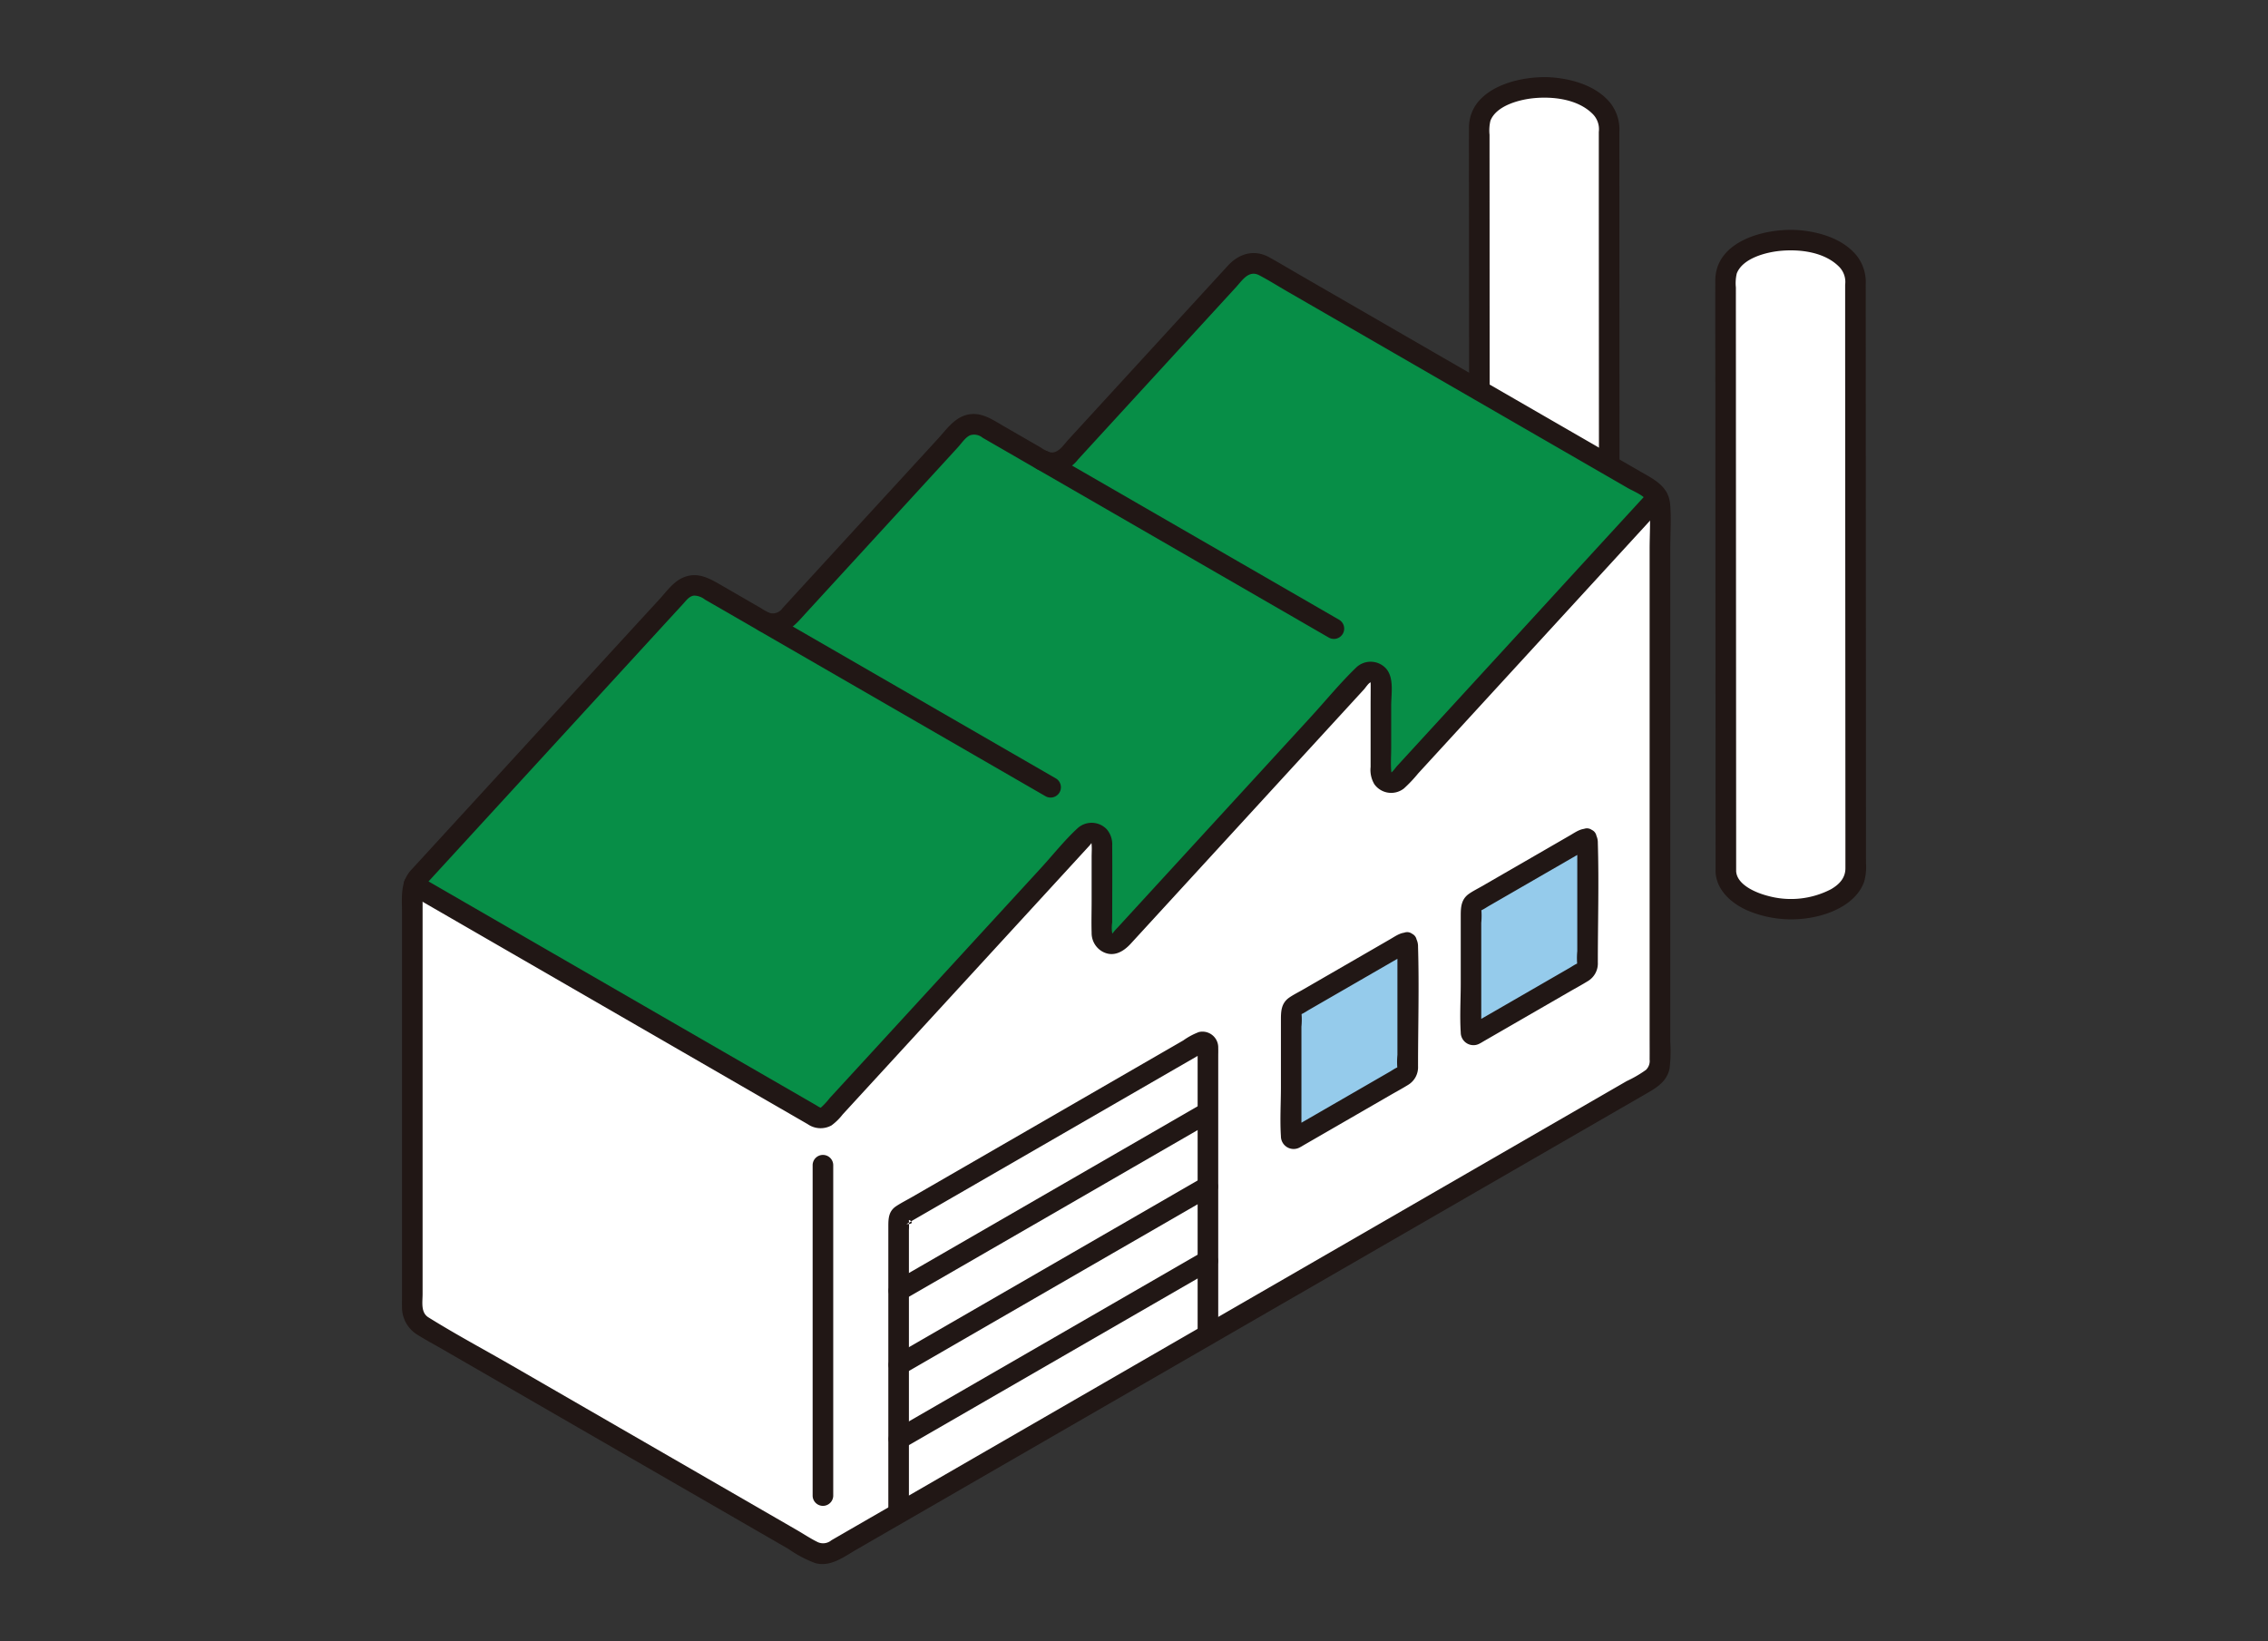
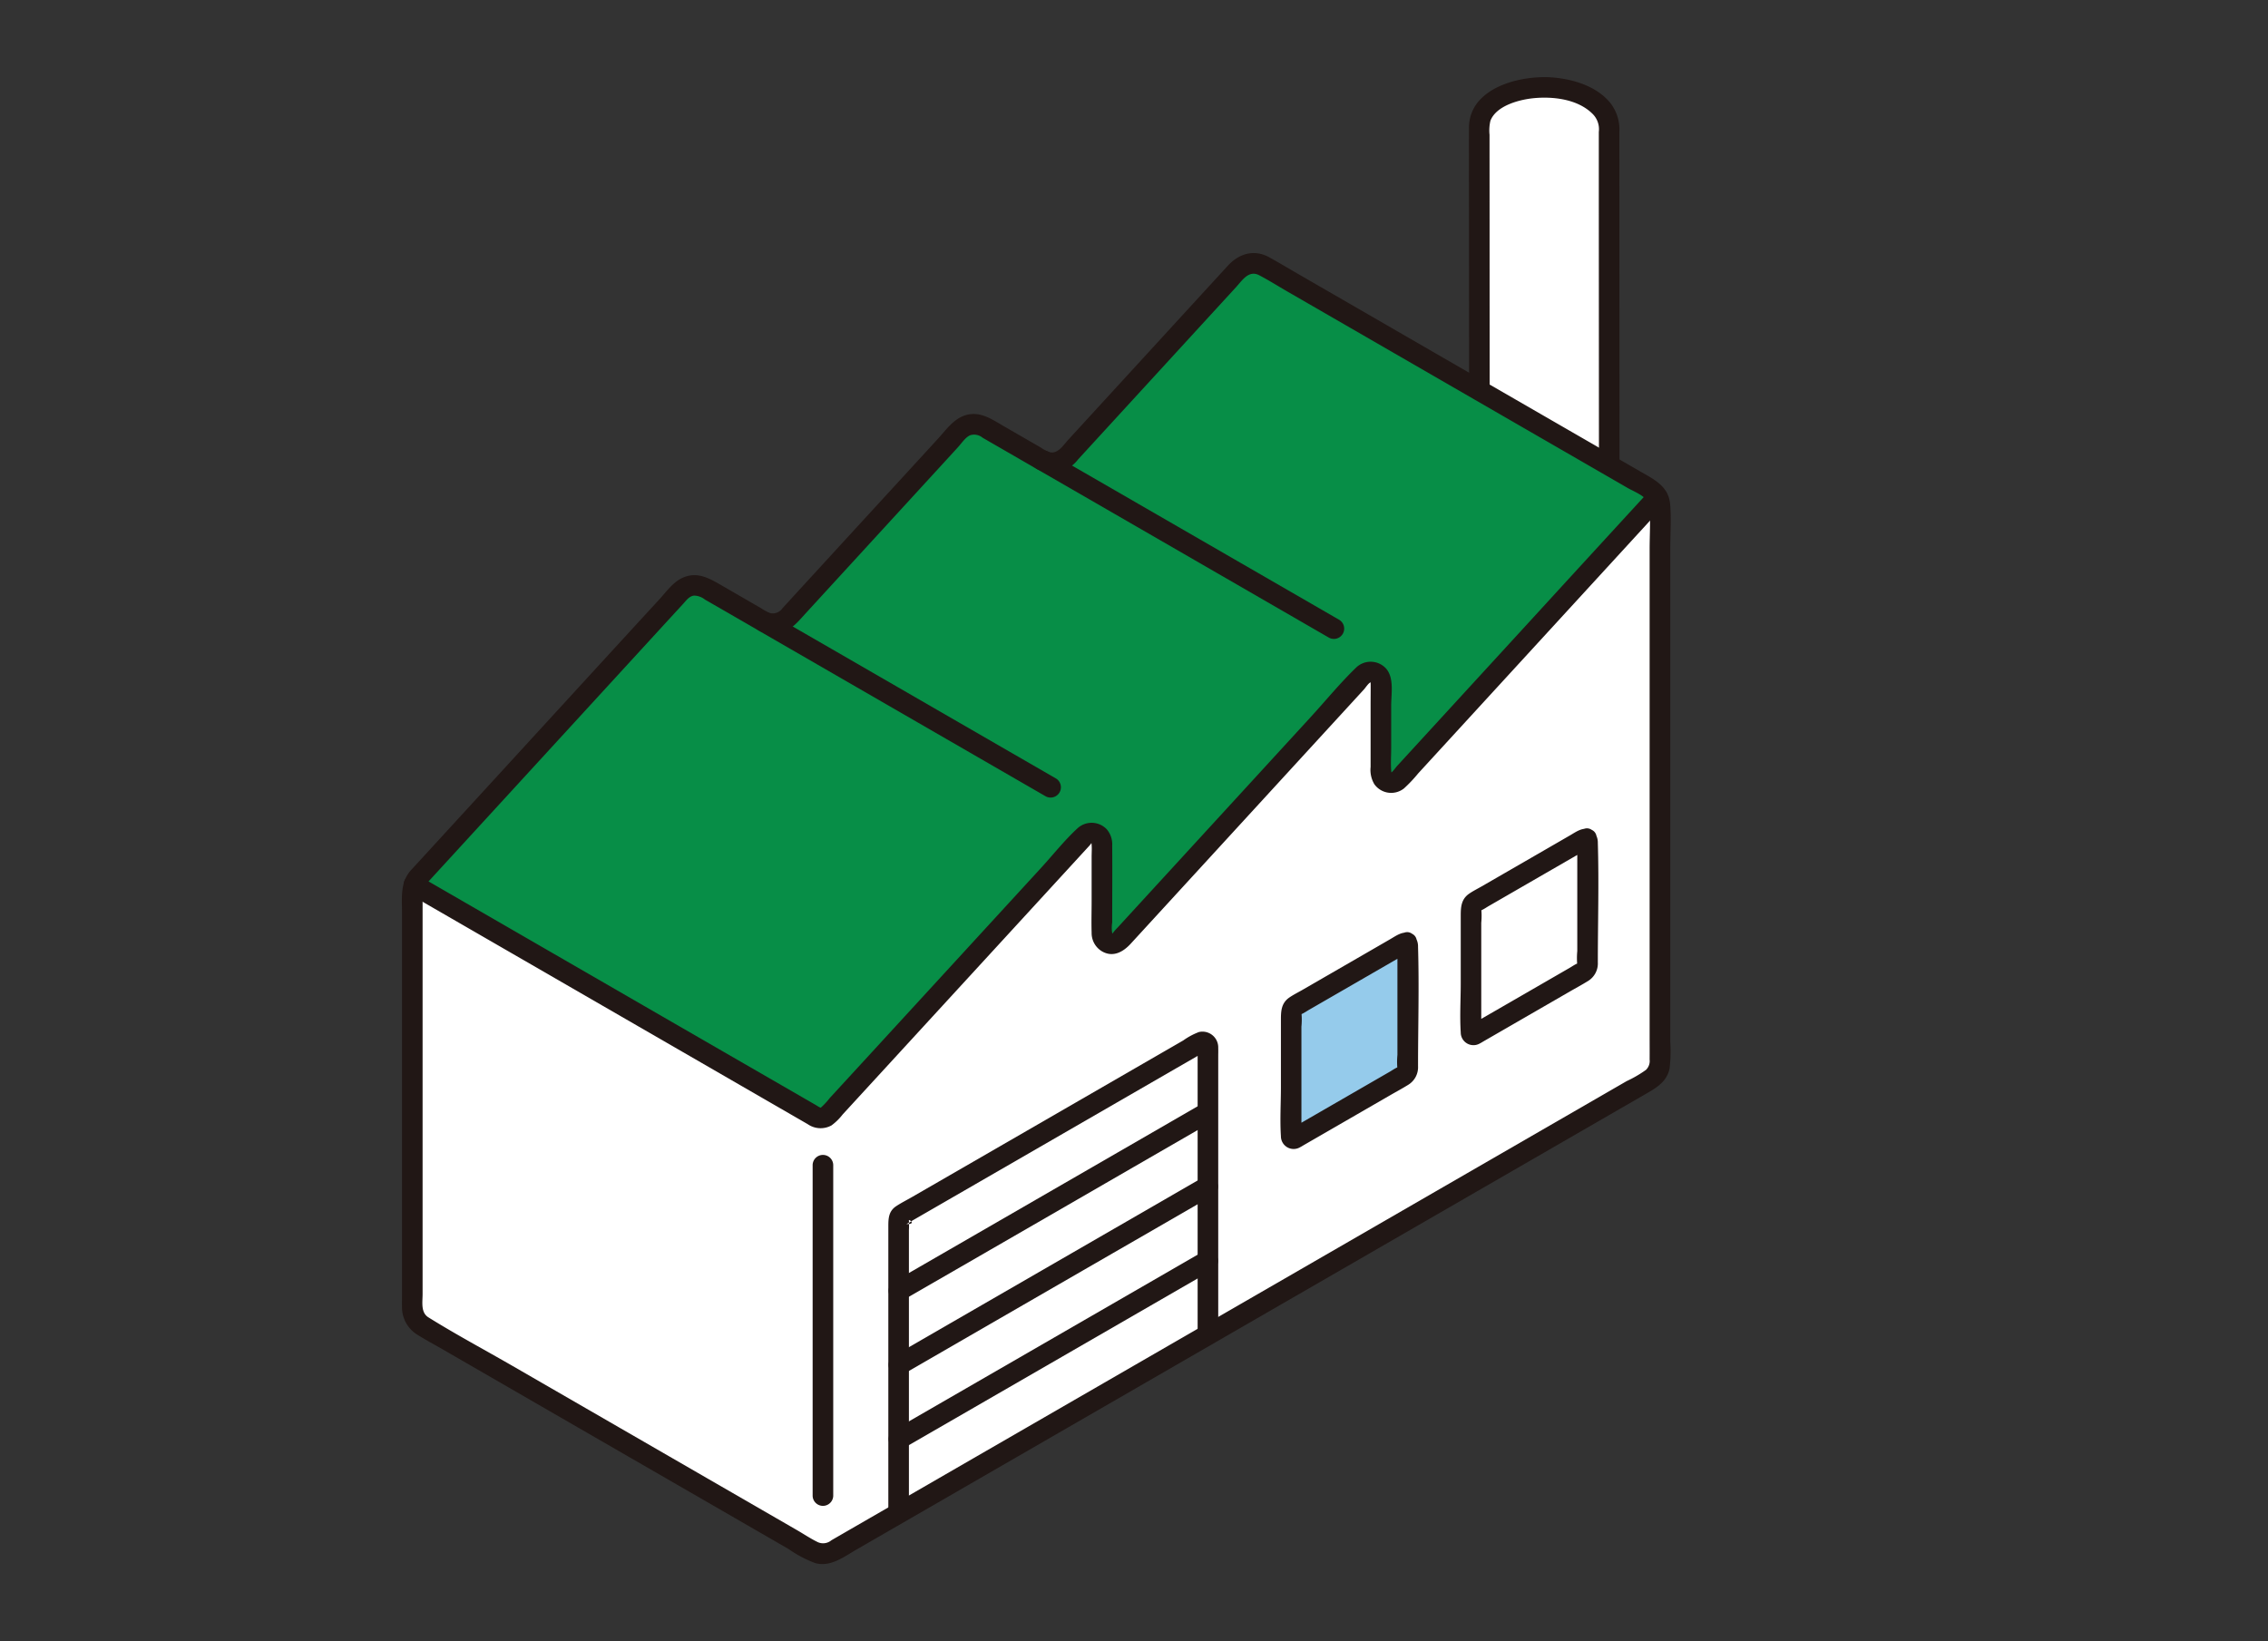
<svg xmlns="http://www.w3.org/2000/svg" width="380" height="275" viewBox="0 0 380 275">
  <rect x="0" y="0" width="380" height="275" fill="#333333" stroke="none" />
  <defs>
    <clipPath id="a">
      <rect width="380" height="275" transform="translate(2518 3061)" fill="#fff" />
    </clipPath>
  </defs>
  <g transform="translate(-2518 -3061)" clip-path="url(#a)">
    <g transform="translate(2585.334 3073.923)">
      <path d="M227.8,107.779c0-6.458-.047-91.747-.047-99.235,0-3.468,4.869-6.376,10.878-6.376s10.874,3.043,10.874,6.512c0,7.513.049,93.242.049,99.2,0,3.468-4.822,6.376-10.83,6.376s-10.927-2.908-10.927-6.376v-.1Z" transform="translate(-47.244 -0.449)" fill="#fff" />
-       <path d="M279.878,140.063c0-6.458-.047-91.747-.047-99.235,0-3.468,4.869-6.376,10.878-6.376s10.879,3.044,10.879,6.512c0,7.513.049,93.242.049,99.2,0,3.468-4.822,6.376-10.83,6.376s-10.927-2.908-10.927-6.376v-.1Z" transform="translate(-58.046 -7.146)" fill="#fff" />
-       <path d="M281.15,139.615q0-7.218-.006-14.436-.007-13.857-.014-27.714-.008-15.1-.016-30.2,0-11.138-.01-22.283V41.941a7.082,7.082,0,0,1,.15-2.348c.991-2.563,4.928-3.574,7.379-3.793,3.238-.289,7.24.2,9.68,2.586a3.611,3.611,0,0,1,1.1,3.078q0,1.37,0,2.739v8.871q.007,13.438.014,26.875.008,15.154.017,30.308.007,11.662.012,23.323v5.676c0,1.577-.948,2.673-2.429,3.526a14.553,14.553,0,0,1-10.541,1.113c-2.07-.53-5.34-1.91-5.34-4.288a1.726,1.726,0,0,0-3.45,0c0,3.216,2.624,5.534,5.368,6.734a18.807,18.807,0,0,0,11.891.92c3.1-.768,6.505-2.553,7.641-5.747a9.068,9.068,0,0,0,.309-3.088q0-9.3-.009-18.6-.008-15.088-.017-30.177L302.869,59.7q0-9.118-.009-18.234a7.2,7.2,0,0,0-1.464-4.791c-2.2-2.767-5.947-3.956-9.339-4.3-5.44-.555-14.384,1.531-14.4,8.4-.015,5.7,0,11.391.007,17.087q.008,14.864.015,29.729.008,15.245.016,30.489,0,9.856.01,19.722v1.817a1.726,1.726,0,0,0,3.45,0Z" transform="translate(-57.594 -6.697)" fill="#211715" />
      <path d="M229.072,107.331q0-7.218-.006-14.436l-.014-27.714q-.008-15.1-.016-30.2,0-11.138-.01-22.283V9.657a7.083,7.083,0,0,1,.149-2.348c.991-2.563,4.928-3.574,7.379-3.793,3.238-.289,7.24.2,9.68,2.586a3.611,3.611,0,0,1,1.1,3.078V20.79q.007,13.438.014,26.875.008,15.154.017,30.308.007,11.662.012,23.323v5.676c0,1.577-.948,2.673-2.429,3.526a14.553,14.553,0,0,1-10.541,1.113c-2.07-.53-5.34-1.91-5.34-4.288a1.726,1.726,0,0,0-3.45,0c0,3.216,2.624,5.534,5.368,6.734a18.807,18.807,0,0,0,11.891.92c3.1-.768,6.505-2.553,7.641-5.747a9.068,9.068,0,0,0,.309-3.088q0-9.3-.009-18.6-.008-15.088-.017-30.177l-.016-29.95q0-9.118-.009-18.234a7.2,7.2,0,0,0-1.464-4.791c-2.2-2.762-5.94-3.952-9.331-4.3-5.44-.555-14.384,1.531-14.4,8.4-.015,5.7,0,11.391.007,17.087q.008,14.864.015,29.729.008,15.245.016,30.489,0,9.856.01,19.722v1.819a1.726,1.726,0,0,0,3.45,0Z" transform="translate(-46.79 0)" fill="#211715" />
      <path d="M164.5,119.814c-.009,5.027-.009,10.493-.009,15.124a1.723,1.723,0,0,0,2.992,1.164c10.631-11.588,38.922-42.44,43.368-47.285a3.252,3.252,0,0,1,.388,1.569v93.062a3.462,3.462,0,0,1-1.725,2.984Q141.117,225.918,72.724,265.4a3.426,3.426,0,0,1-3.45,0L3.927,227.663A3.433,3.433,0,0,1,2.2,224.68V154.958a3.609,3.609,0,0,1,.216-1.215h.009l67.341,38.9a1.719,1.719,0,0,0,2.13-.327c5.13-5.579,30.062-32.748,42.854-46.673a1.722,1.722,0,0,1,2.992,1.164v15.115a1.722,1.722,0,0,0,2.992,1.164c10.709-11.675,28.92-31.533,40.758-44.432a1.727,1.727,0,0,1,3,1.163Z" transform="translate(-0.456 -18.422)" fill="#fff" />
      <path d="M69.828,182.373l-67.341-38.9a3.432,3.432,0,0,1,.672-1.112c10.589-11.546,31.42-34.257,43.974-47.949a3.45,3.45,0,0,1,4.26-.655L60.982,99.3a3.439,3.439,0,0,0,4.268-.655C75.019,88,86.047,75.964,93.876,67.427a3.462,3.462,0,0,1,4.268-.655l9.588,5.535A3.45,3.45,0,0,0,112,71.661c6.243-6.812,22.117-24.134,28.618-31.222a3.462,3.462,0,0,1,4.268-.655l64.686,37.356a3.3,3.3,0,0,1,1.337,1.414c-4.449,4.845-32.739,35.7-43.368,47.285a1.723,1.723,0,0,1-2.992-1.164c0-4.633,0-10.1.009-15.124a1.727,1.727,0,0,0-3-1.164c-11.839,12.9-30.049,32.757-40.758,44.432a1.722,1.722,0,0,1-2.992-1.164V136.535a1.722,1.722,0,0,0-2.992-1.164C102.027,149.3,77.09,176.466,71.96,182.044a1.719,1.719,0,0,1-2.13.327Z" transform="translate(-0.516 -8.157)" fill="#078e47" />
      <path d="M105.439,249.878q19.319-11.138,38.623-22.3l12.7-7.331a1.726,1.726,0,0,0-1.741-2.979l-42.256,24.4L103.7,246.9a1.726,1.726,0,0,0,1.741,2.979h0Z" transform="translate(-21.339 -45.021)" fill="#211715" />
      <path d="M2.04,155.007h.009l-.87-.236,12.248,7.074,25.885,14.949L62.49,190.181l5.582,3.223a3.782,3.782,0,0,0,3.98.214,9.291,9.291,0,0,0,1.873-1.835l1.878-2.045q13.144-14.316,26.287-28.634l13.2-14.384c.355-.387.314-.581.352-.135.055.669,0,1.367,0,2.036v7.392c0,1.765-.056,3.54,0,5.3a3.566,3.566,0,0,0,1.752,3.144c1.839,1.048,3.524.1,4.791-1.281l15.376-16.764,17.15-18.7,3.854-4.2,1.828-1.994.887-.966c.208-.227.761-1.058,1.056-1.15.117-.037-.058-.079.048-.073.03,0,0,3.276,0,3.553v10.685a4.67,4.67,0,0,0,.623,2.868,3.462,3.462,0,0,0,4.955.726,23.017,23.017,0,0,0,2.386-2.521l2.484-2.709,12.616-13.756,23.586-25.716,2.655-2.892c1.5-1.632-.933-4.078-2.438-2.438q-9.784,10.645-19.551,21.313l-13.356,14.563-5.95,6.487-2.484,2.709-1.116,1.215c-.14.153-.789,1.057-.952,1.048.037,0,.012-.072-.01-.355-.093-1.227,0-2.5,0-3.73v-7.1c0-1.971.555-4.777-.966-6.331a3.5,3.5,0,0,0-4.971.015c-2.647,2.558-5.027,5.477-7.514,8.191l-8.345,9.1-16.751,18.263-7.276,7.933a9.75,9.75,0,0,0-.878,1.014c-.026-.016,0,0-.042-.075a5.421,5.421,0,0,1,0-1.763c0-4.3.037-8.609,0-12.912a3.844,3.844,0,0,0-.892-2.695,3.493,3.493,0,0,0-4.955-.157c-2.178,2.016-4.084,4.435-6.092,6.625q-14.126,15.393-28.255,30.781l-5.183,5.64-1.961,2.136a11.631,11.631,0,0,1-1.388,1.512c-.283.21.021.128-.244.04a3.552,3.552,0,0,1-.576-.333l-2.319-1.339L46.7,177.079,20.1,161.716,3.635,152.206a3.325,3.325,0,0,0-1.6-.651,1.726,1.726,0,0,0,0,3.45h0Z" transform="translate(-0.076 -17.962)" fill="#211715" />
      <g transform="translate(68.823 180.596)">
        <path d="M90.285,285V229.53a1.726,1.726,0,0,0-3.45,0V285a1.726,1.726,0,0,0,3.45,0Z" transform="translate(-86.835 -227.862)" fill="#211715" />
      </g>
      <g transform="translate(148.993 145.017)">
        <path d="M207.348,183.01a.427.427,0,0,1,.175.394v20.748a1.349,1.349,0,0,1-.609,1.057L188.605,215.78a.372.372,0,0,1-.609-.352V194.68a1.349,1.349,0,0,1,.609-1.057l18.31-10.572a.43.43,0,0,1,.433-.041Z" transform="translate(-187.989 -182.97)" fill="#95cbeb" />
      </g>
      <path d="M106.285,282.457V235a9.574,9.574,0,0,0,0-1.249c-.01-.077.033-.219,0-.288-.2-.428,1.426.664-.419.568.022,0,.049-.036.07-.04a3.677,3.677,0,0,0,.878-.508l11.487-6.632,32.757-18.911,4.163-2.4a3.183,3.183,0,0,0,.719-.415c.306-.34-1.128-1.209-1.281-.675a1.777,1.777,0,0,0,0,.411v47.677a1.726,1.726,0,0,0,3.45,0V205.991c0-.48.018-.964,0-1.443a2.646,2.646,0,0,0-3.224-2.688,11.285,11.285,0,0,0-2.628,1.406l-31.422,18.146-14.081,8.127c-.861.493-1.774.953-2.6,1.5-1.256.83-1.319,2.022-1.319,3.36v48.058a1.726,1.726,0,0,0,3.45,0h0Z" transform="translate(-21.331 -41.857)" fill="#211715" />
      <path d="M155.528,248.269l-41.89,24.185-9.935,5.734a1.726,1.726,0,0,0,1.741,2.979l41.89-24.185,9.935-5.735a1.726,1.726,0,0,0-1.741-2.979h0Z" transform="translate(-21.339 -51.451)" fill="#211715" />
      <path d="M155.524,232.581l-42.545,24.566-9.281,5.362a1.726,1.726,0,0,0,1.741,2.979q19.945-11.532,39.9-23.041l11.926-6.887a1.726,1.726,0,0,0-1.741-2.979Z" transform="translate(-21.339 -48.197)" fill="#211715" />
      <path d="M184.734,107.311l-16.527-9.542L141.9,82.582l-5.991-3.459a1.726,1.726,0,0,0-1.741,2.979L150.7,91.644,177,106.831l5.991,3.459a1.726,1.726,0,0,0,1.741-2.979Z" transform="translate(-27.66 -16.365)" fill="#211715" />
      <g transform="translate(59.088 89.62)">
        <path d="M75.412,116.291l16.263,9.391,25.713,14.846,5.948,3.434a1.726,1.726,0,0,0,1.741-2.979l-16.263-9.391L83.1,116.743l-5.948-3.434a1.726,1.726,0,1,0-1.74,2.982Z" transform="translate(-74.556 -113.073)" fill="#211715" />
      </g>
      <g transform="translate(-0.001 29.486)">
        <path d="M3.868,143.142l30.161-32.889,7.816-8.523,3.629-3.956,1.655-1.8c.515-.561,1-1.281,1.815-1.38a2.99,2.99,0,0,1,1.832.663l2.753,1.585,5.678,3.278a5.717,5.717,0,0,0,3.36.9c2.38-.2,3.7-1.942,5.2-3.578l9.8-10.688,9.391-10.241,4.371-4.767L93.2,69.7c.576-.629,1.217-1.635,2.021-1.977a2.227,2.227,0,0,1,2.091.424l2.6,1.5,5.861,3.384a6.4,6.4,0,0,0,2.92,1.016,5.761,5.761,0,0,0,4.6-2.267l5.776-6.3,14.42-15.727,6.262-6.829c1.066-1.163,2.14-2.925,3.892-2.009,1.626.851,3.192,1.843,4.782,2.76l9.832,5.676L184.7,64.619l20.668,11.932c1.2.69,3.582,1.538,3.691,3.123.162,2.357,0,4.784,0,7.148v81.723c0,1.265.011,2.53,0,3.795a2.07,2.07,0,0,1-.612,1.722,20.142,20.142,0,0,1-3.24,1.886l-54.788,31.636-54.6,31.524-13.6,7.855-6.9,3.981-3.351,1.937a2.168,2.168,0,0,1-2.267.322c-1.208-.583-2.356-1.36-3.516-2.029l-21.4-12.356L18.568,223.684c-4.7-2.712-9.521-5.284-14.126-8.156-1.309-.816-.971-2.557-.971-3.905v-66.56a2.744,2.744,0,0,1,.394-1.923c1.412-1.693-1.015-4.146-2.438-2.438-1.7,2.042-1.408,4.4-1.408,6.856V211.91c0,.642-.01,1.281,0,1.926a5.4,5.4,0,0,0,2.642,4.645c1.407.875,2.877,1.662,4.311,2.49L29.531,234,55.8,249.16l9,5.194a19.712,19.712,0,0,0,4.495,2.366c2.573.66,4.739-1.049,6.841-2.262l6.9-3.981,13.976-8.068,27.58-15.923,55.533-32.062,27.766-16.03c1.948-1.125,4.041-2.16,4.513-4.588a23.543,23.543,0,0,0,.115-4.377V86.713c0-2.425.176-4.928-.013-7.344-.241-3.071-2.626-4.2-4.912-5.52l-8.335-4.807L173.3,54.061,150.171,40.7c-1.6-.924-3.189-1.873-4.8-2.773-2.542-1.416-5.089-.67-6.973,1.38l-5.845,6.373L117.838,61.731l-6.195,6.758c-.777.848-1.69,2.349-3.015,2.091a5.726,5.726,0,0,1-1.585-.8l-6.221-3.591C98.8,65.019,96.8,63.584,94.33,64.4c-1.942.638-3.208,2.486-4.534,3.936l-4.413,4.811L75.927,83.45l-9.816,10.7c-.78.851-1.55,1.709-2.339,2.551a1.943,1.943,0,0,1-2.267.759,13.143,13.143,0,0,1-1.4-.8L53.76,92.993c-2.124-1.226-4.2-2.528-6.735-1.38-1.6.721-2.736,2.356-3.9,3.624L39.5,99.181l-8.029,8.755L14.818,126.106,1.433,140.7c-1.5,1.634.934,4.08,2.438,2.438Z" transform="translate(0.001 -37.202)" fill="#211715" />
      </g>
      <g transform="translate(147.202 143.274)">
        <path d="M205.658,183.773l.129.148-.444-.761c-.089-.461-.015.208-.015.369v17.8a12.187,12.187,0,0,0,0,2.366c-.1-.045.374-.358.205-.4-.052-.014-.225.136-.276.16-.408.183-.8.458-1.183.682l-9.411,5.434-5.141,2.968-1.629.94c-.136.079-.881.417-.458.272h.917l-.2-.039.761.444-.129-.148.444.761c.089.461.015-.208.015-.369v-17.8a12.19,12.19,0,0,0,0-2.366c.1.045-.374.358-.205.4.052.014.225-.136.276-.16.408-.183.8-.458,1.183-.682l9.412-5.434,5.141-2.968,1.629-.94c.136-.079.881-.417.458-.272h-.917l.2.039c2.168.446,3.093-2.878.917-3.326-1.26-.259-2.178.455-3.206,1.049l-4.435,2.563-10.355,5.979c-.69.394-1.415.757-2.07,1.2-1.412.944-1.464,2.3-1.464,3.779V206.73c0,2.724-.178,5.52,0,8.234a2.132,2.132,0,0,0,3.214,1.842c.226-.113.441-.254.659-.38l3.778-2.181L204.1,208.1c1.005-.581,2.036-1.132,3.022-1.745a3.444,3.444,0,0,0,1.659-3.128c0-6.657.2-13.343,0-20a2.739,2.739,0,0,0-.681-1.9c-1.463-1.676-3.894.773-2.438,2.438Z" transform="translate(-185.727 -180.772)" fill="#211715" />
      </g>
      <g transform="translate(179.127 127.62)">
-         <path d="M245.37,161.058a.427.427,0,0,1,.175.394V182.2a1.351,1.351,0,0,1-.609,1.057l-18.31,10.571a.372.372,0,0,1-.609-.352V172.731a1.35,1.35,0,0,1,.609-1.057l18.31-10.571a.43.43,0,0,1,.434-.045Z" transform="translate(-226.009 -161.02)" fill="#95cbeb" />
-       </g>
+         </g>
      <g transform="translate(177.336 125.875)">
        <path d="M243.679,161.821l.129.148-.444-.761c-.089-.461-.015.208-.015.369v17.8a12.187,12.187,0,0,0,0,2.366c-.1-.045.374-.358.2-.4-.052-.014-.225.136-.276.16-.408.183-.8.458-1.183.682l-9.411,5.434-5.141,2.968-1.629.94c-.136.079-.881.417-.458.272h.917l-.2-.039.761.444-.129-.148.444.761c.089.461.015-.208.015-.369v-17.8a12.185,12.185,0,0,0,0-2.366c.1.045-.374.358-.205.4.052.014.225-.136.276-.16.408-.183.8-.458,1.183-.682l9.411-5.434,5.141-2.968,1.629-.94c.136-.079.881-.417.458-.272h-.917l.2.039c2.168.445,3.093-2.878.917-3.326-1.26-.259-2.178.455-3.206,1.049l-4.435,2.563-10.355,5.979c-.69.394-1.415.757-2.07,1.2-1.412.944-1.464,2.3-1.464,3.779v11.273c0,2.724-.178,5.52,0,8.234a2.132,2.132,0,0,0,3.206,1.846c.226-.113.441-.254.659-.38l3.778-2.181,10.645-6.146c1.005-.581,2.036-1.132,3.022-1.745a3.444,3.444,0,0,0,1.659-3.128c0-6.656.2-13.343,0-20a2.739,2.739,0,0,0-.681-1.9c-1.463-1.676-3.894.773-2.438,2.438Z" transform="translate(-223.747 -158.82)" fill="#211715" />
      </g>
    </g>
  </g>
</svg>